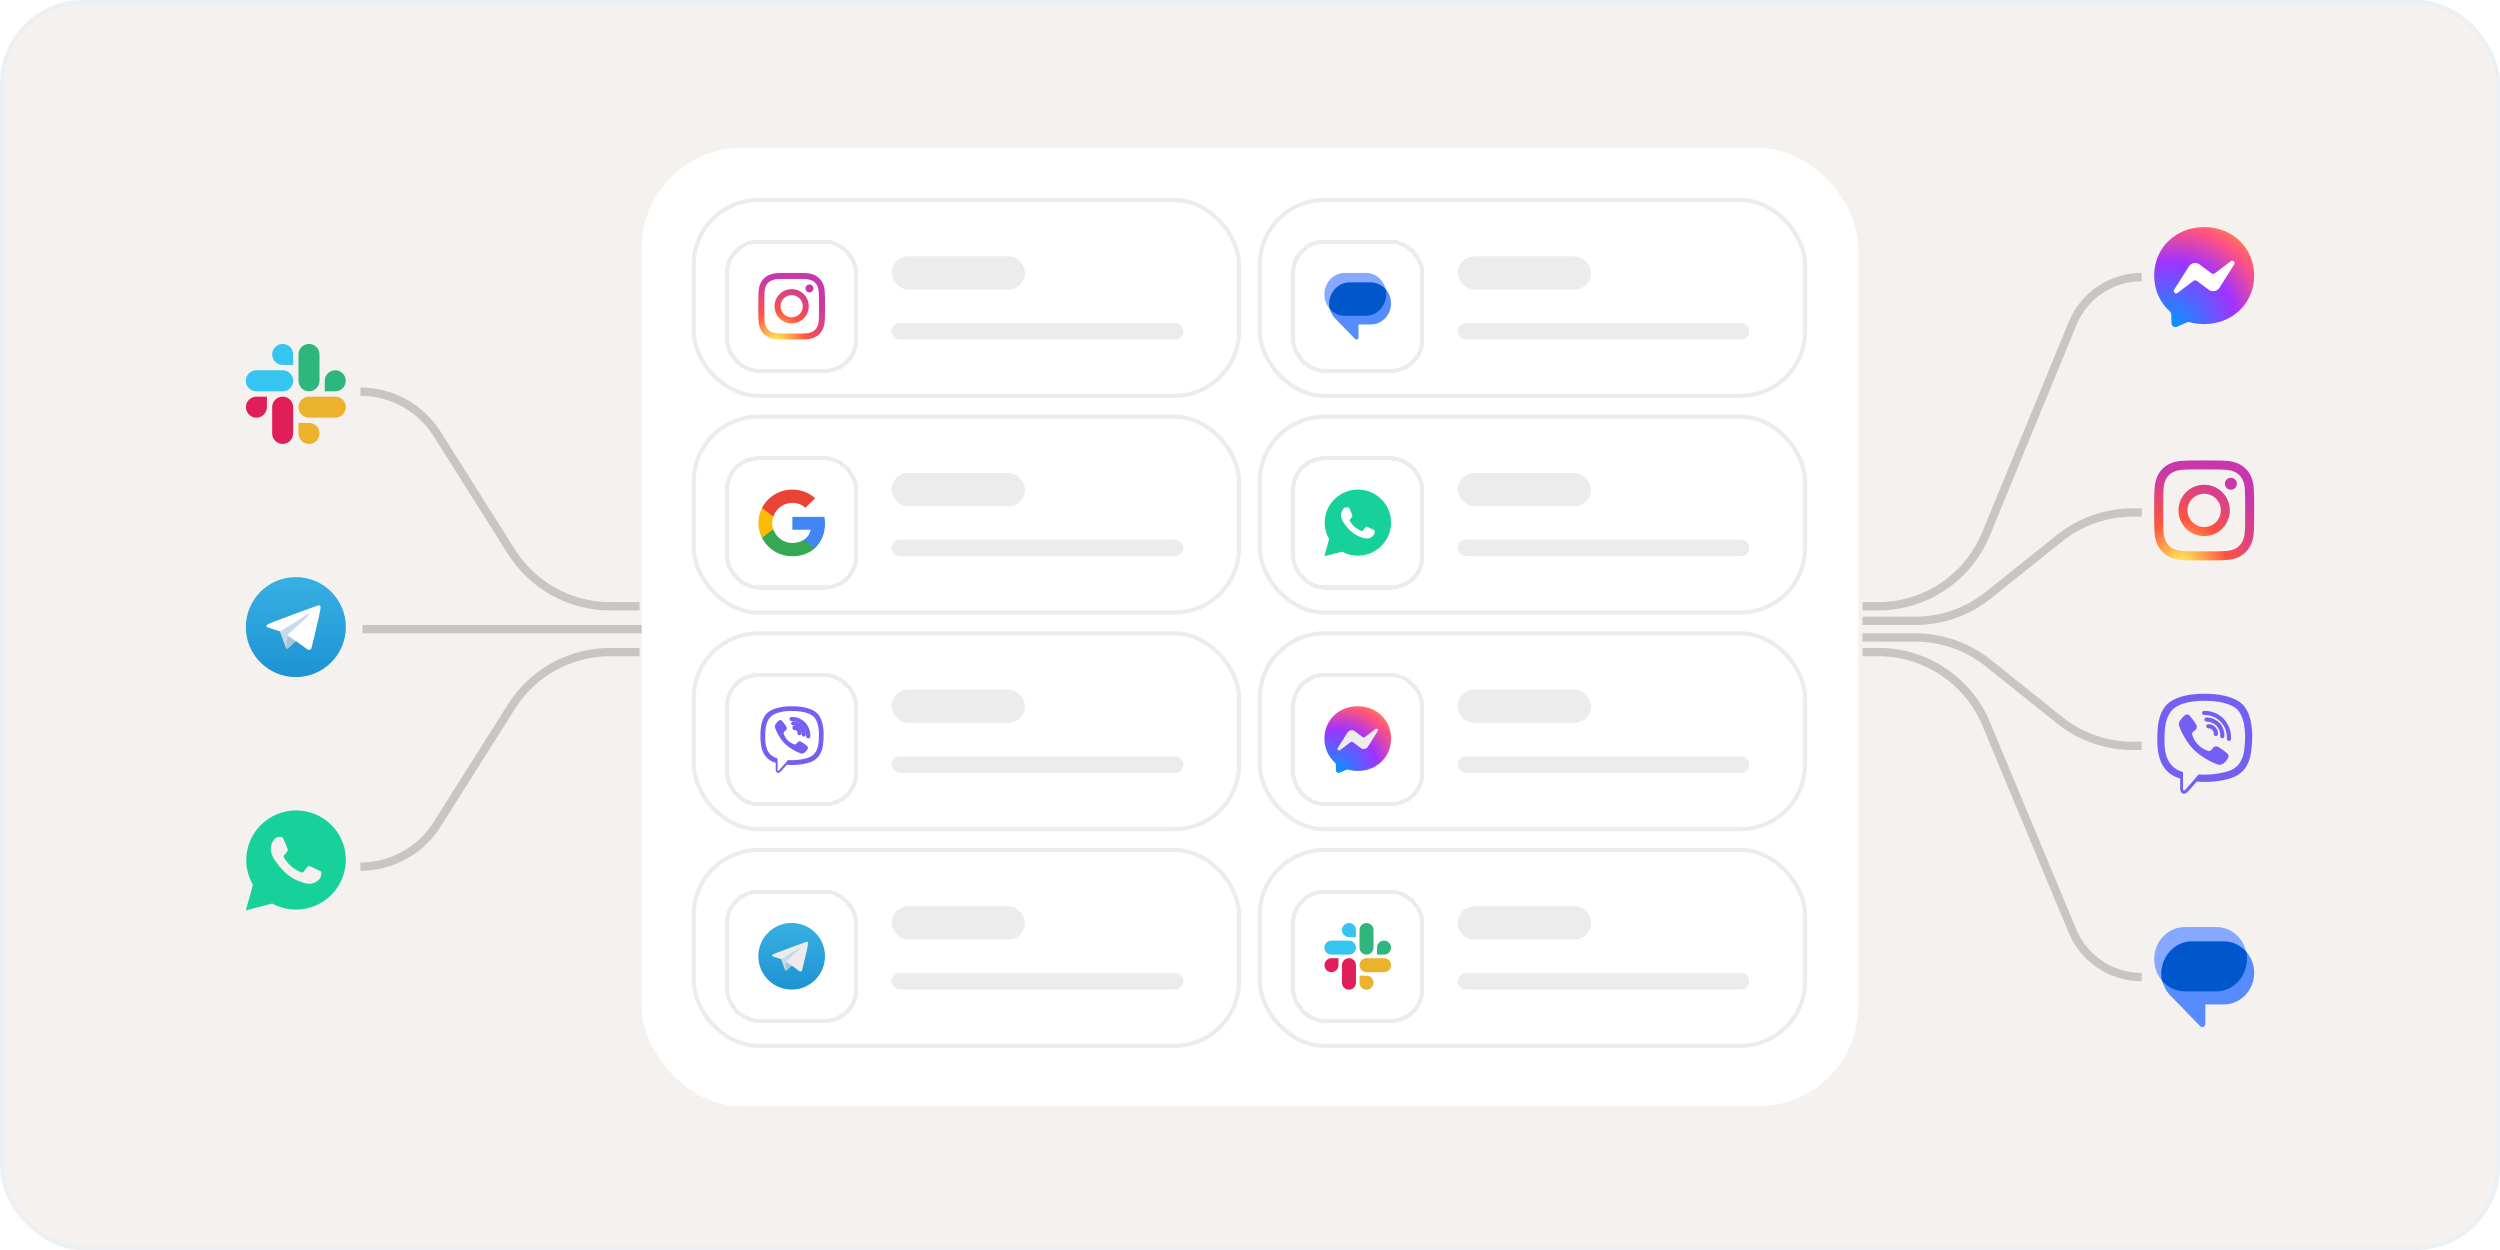
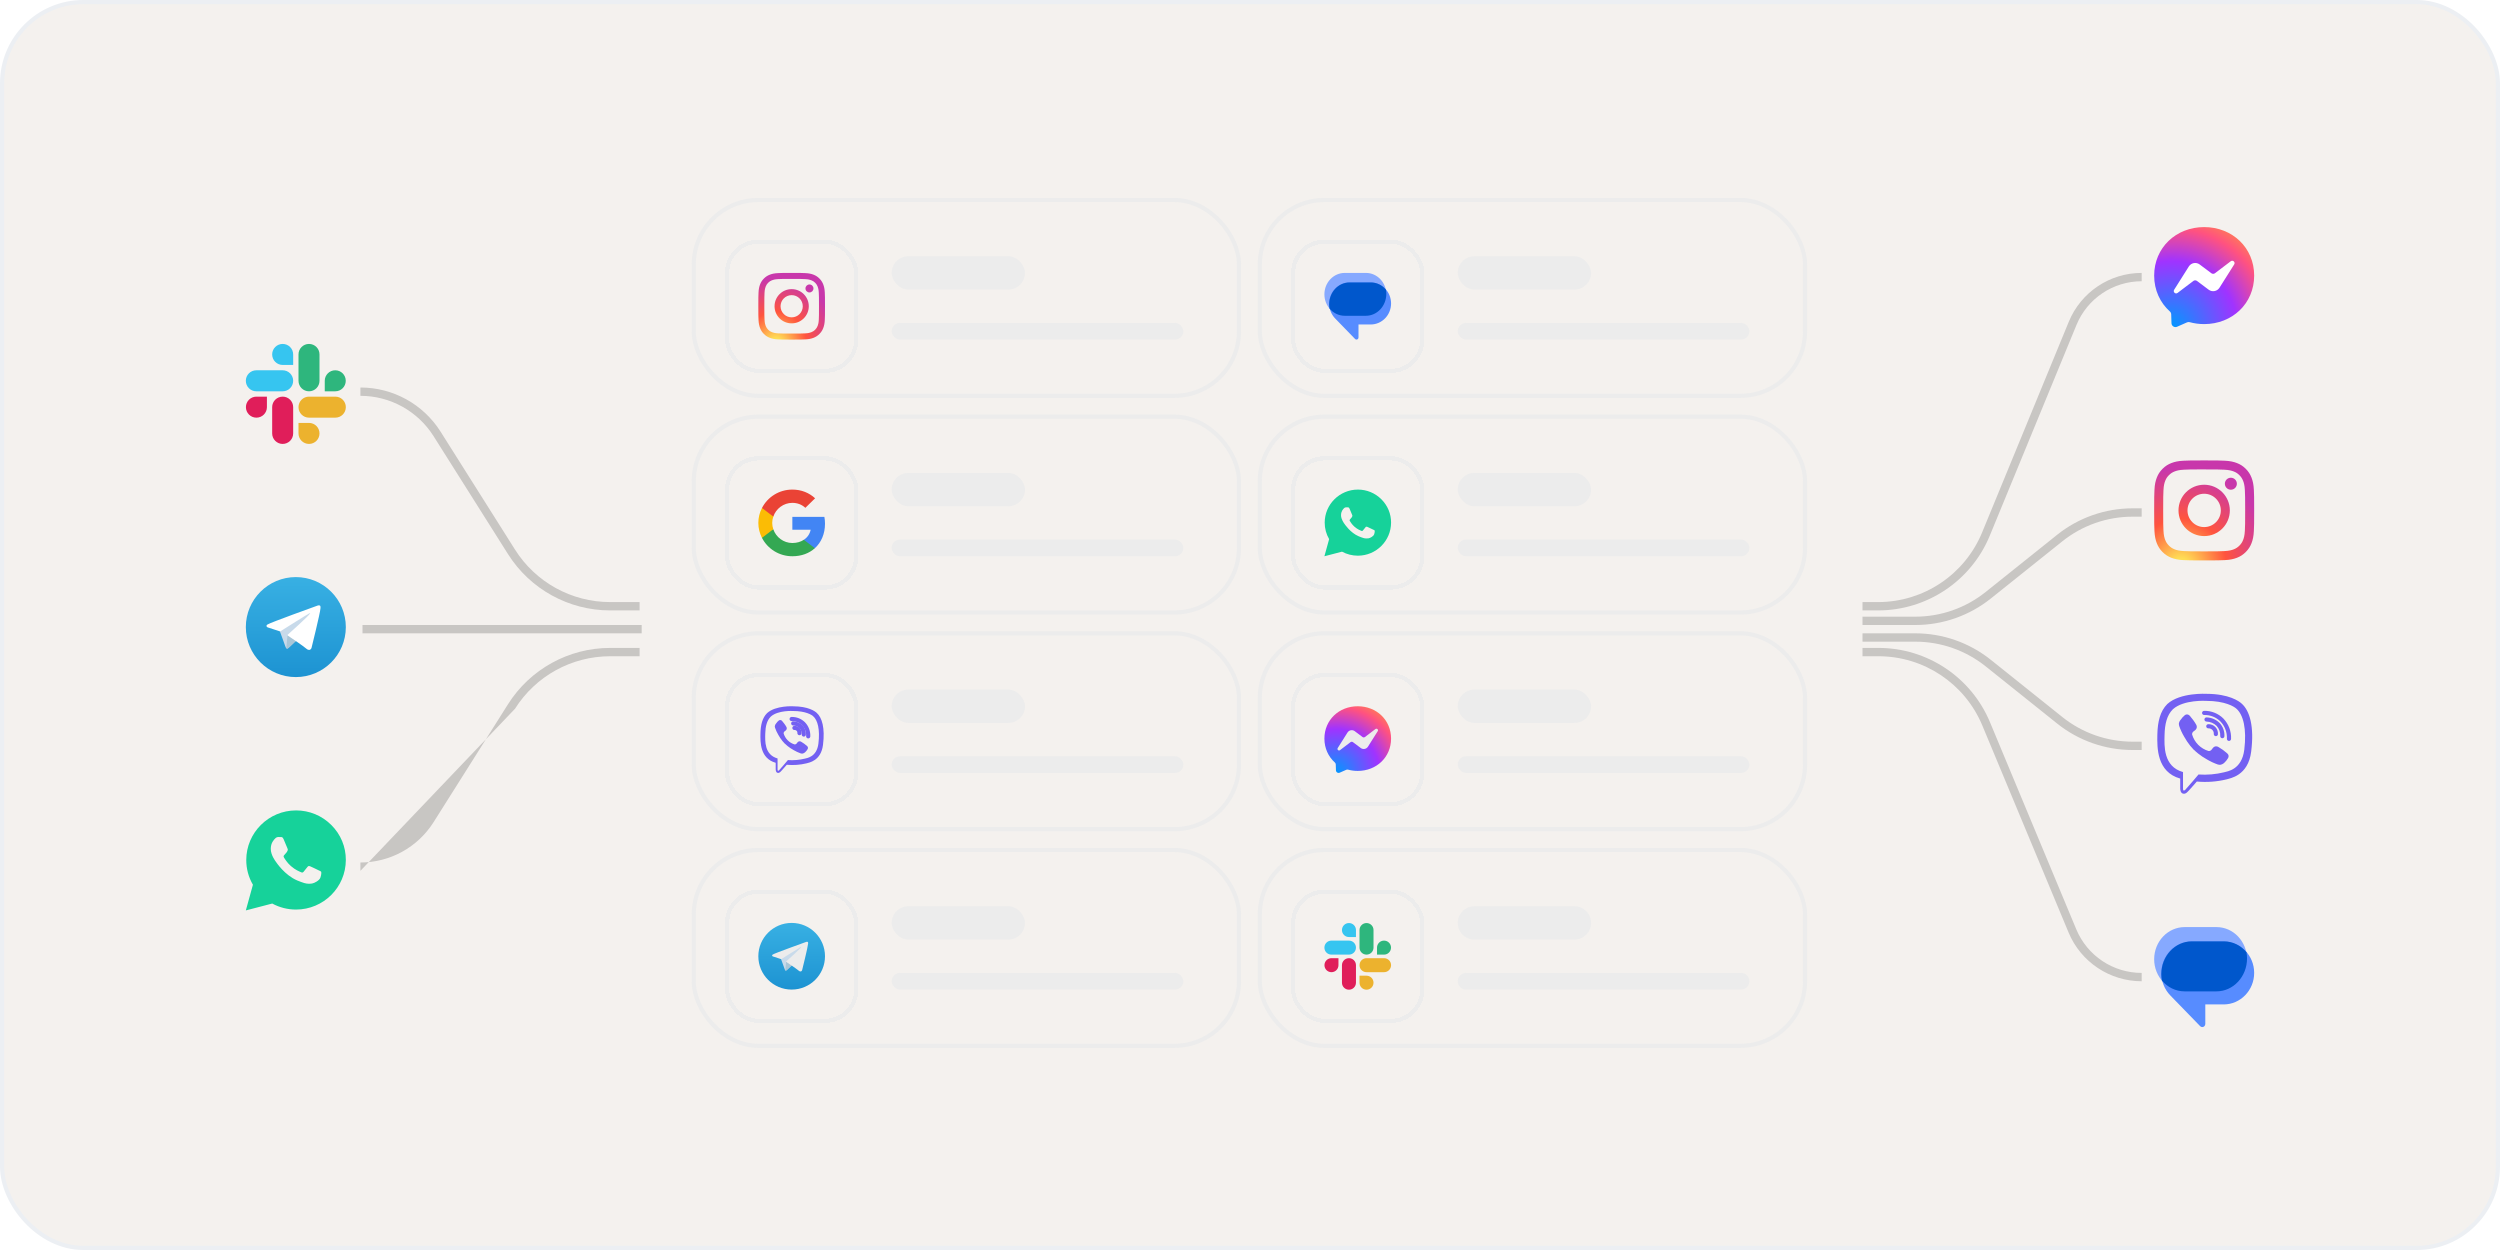
<svg xmlns="http://www.w3.org/2000/svg" width="600" height="300" viewBox="0 0 600 300" fill="none">
  <rect x="0.5" y="0.5" width="599" height="299" rx="19.5" fill="#F4F1EE" />
  <rect x="0.5" y="0.5" width="599" height="299" rx="19.5" stroke="#ECEFF3" />
-   <rect x="154" y="35.5" width="292" height="230" rx="24" fill="white" />
  <g clip-path="url(#clip0_213_2095)">
    <rect x="166.5" y="48" width="130.857" height="47" rx="15.5" stroke="#ECECEC" />
    <g filter="url(#filter0_d_213_2095)">
      <rect x="174.5" y="56" width="31" height="31" rx="7.5" stroke="#ECECEC" shape-rendering="crispEdges" />
      <g clip-path="url(#clip1_213_2095)">
        <path d="M190 63.5C187.827 63.5 187.555 63.509 186.701 63.548C185.85 63.587 185.268 63.722 184.76 63.92C184.233 64.124 183.787 64.397 183.342 64.842C182.897 65.287 182.624 65.733 182.419 66.259C182.221 66.768 182.086 67.35 182.047 68.201C182.009 69.054 181.999 69.327 181.999 71.5C181.999 73.672 182.009 73.944 182.048 74.798C182.087 75.649 182.222 76.231 182.419 76.739C182.624 77.265 182.897 77.712 183.342 78.156C183.786 78.601 184.233 78.875 184.759 79.08C185.268 79.278 185.849 79.412 186.701 79.451C187.554 79.49 187.826 79.5 189.999 79.5C192.172 79.5 192.444 79.49 193.297 79.451C194.149 79.412 194.731 79.278 195.24 79.08C195.766 78.875 196.211 78.601 196.656 78.156C197.101 77.712 197.374 77.265 197.579 76.739C197.776 76.231 197.911 75.649 197.951 74.798C197.989 73.944 197.999 73.672 197.999 71.5C197.999 69.327 197.989 69.054 197.951 68.201C197.911 67.349 197.776 66.768 197.579 66.259C197.374 65.733 197.101 65.287 196.656 64.842C196.211 64.397 195.766 64.124 195.239 63.92C194.729 63.722 194.148 63.587 193.296 63.548C192.443 63.509 192.171 63.5 189.998 63.5H190ZM189.282 64.941C189.495 64.941 189.733 64.941 190 64.941C192.136 64.941 192.389 64.949 193.233 64.987C194.013 65.023 194.436 65.153 194.718 65.263C195.091 65.408 195.358 65.581 195.637 65.861C195.917 66.141 196.091 66.408 196.236 66.781C196.346 67.063 196.476 67.486 196.512 68.266C196.55 69.11 196.558 69.363 196.558 71.498C196.558 73.633 196.55 73.886 196.512 74.73C196.476 75.51 196.346 75.933 196.236 76.215C196.091 76.588 195.917 76.854 195.637 77.134C195.357 77.414 195.092 77.587 194.718 77.732C194.436 77.842 194.013 77.972 193.233 78.008C192.389 78.046 192.136 78.054 190 78.054C187.864 78.054 187.611 78.046 186.767 78.008C185.987 77.972 185.564 77.841 185.282 77.732C184.908 77.587 184.642 77.413 184.362 77.133C184.082 76.853 183.908 76.587 183.763 76.214C183.654 75.932 183.523 75.509 183.488 74.729C183.449 73.886 183.442 73.632 183.442 71.496C183.442 69.36 183.449 69.108 183.488 68.264C183.523 67.484 183.654 67.061 183.763 66.779C183.908 66.406 184.082 66.139 184.362 65.859C184.642 65.579 184.908 65.406 185.282 65.26C185.564 65.15 185.987 65.02 186.767 64.984C187.505 64.951 187.791 64.941 189.282 64.939V64.941ZM194.27 66.27C193.74 66.27 193.31 66.699 193.31 67.229C193.31 67.759 193.74 68.189 194.27 68.189C194.8 68.189 195.23 67.759 195.23 67.229C195.23 66.699 194.8 66.27 194.27 66.27ZM190 67.391C187.731 67.391 185.892 69.231 185.892 71.5C185.892 73.769 187.731 75.607 190 75.607C192.269 75.607 194.108 73.769 194.108 71.5C194.108 69.231 192.269 67.391 190 67.391ZM190 68.833C191.473 68.833 192.667 70.027 192.667 71.5C192.667 72.972 191.473 74.166 190 74.166C188.527 74.166 187.333 72.972 187.333 71.5C187.333 70.027 188.527 68.833 190 68.833Z" fill="url(#paint0_radial_213_2095)" />
      </g>
    </g>
    <rect x="214" y="61.5" width="32" height="8" rx="4" fill="#ECECEC" />
    <rect x="214" y="77.5" width="70" height="4" rx="2" fill="#ECECEC" />
    <rect x="302.357" y="48" width="130.857" height="47" rx="15.5" stroke="#ECECEC" />
    <g filter="url(#filter1_d_213_2095)">
      <rect x="310.357" y="56" width="31" height="31" rx="7.5" stroke="#ECECEC" shape-rendering="crispEdges" />
      <g clip-path="url(#clip2_213_2095)">
        <g clip-path="url(#clip3_213_2095)">
          <path d="M322.744 73.786C320.042 73.786 317.857 71.481 317.857 68.643C317.857 65.805 320.042 63.5 322.744 63.5H327.828C330.529 63.5 332.714 65.805 332.714 68.643C332.714 71.481 330.529 73.786 327.828 73.786L322.744 73.786Z" fill="#86A9FF" />
          <path d="M326.039 75.864V79C326.039 79.273 325.819 79.5 325.556 79.5C325.427 79.499 325.304 79.446 325.215 79.352L320.449 74.444C319.516 73.489 319 72.183 319 70.831C319 68.047 321.185 65.786 323.887 65.786H328.971C331.672 65.786 333.857 68.047 333.857 70.831C333.857 73.614 331.672 75.875 328.971 75.875H326.039V75.864Z" fill="#578CFF" />
          <path d="M322.72 73.786H327.816C330.524 73.786 332.714 71.427 332.714 68.524C332.714 68.18 332.681 67.848 332.626 67.516C331.735 66.45 330.436 65.786 328.994 65.786H323.898C321.19 65.786 319 68.144 319 71.048C319 71.392 319.033 71.724 319.088 72.044C319.979 73.11 321.278 73.786 322.72 73.786H322.72Z" fill="#0057CC" />
        </g>
      </g>
    </g>
    <rect x="349.857" y="61.5" width="32" height="8" rx="4" fill="#ECECEC" />
    <rect x="349.857" y="77.5" width="70" height="4" rx="2" fill="#ECECEC" />
    <rect x="166.5" y="100" width="130.857" height="47" rx="15.5" stroke="#ECECEC" />
    <g filter="url(#filter2_d_213_2095)">
      <rect x="174.5" y="108" width="31" height="31" rx="7.5" stroke="#ECECEC" shape-rendering="crispEdges" />
      <g clip-path="url(#clip4_213_2095)">
        <path d="M198 123.682C198 123.115 197.948 122.569 197.852 122.045H190.163V125.144H194.557C194.364 126.14 193.785 126.984 192.917 127.551V129.565H195.566C197.11 128.169 198 126.118 198 123.682Z" fill="#4285F4" />
        <path d="M190.163 131.5C192.367 131.5 194.215 130.787 195.566 129.566L192.917 127.551C192.189 128.031 191.262 128.322 190.163 128.322C188.041 128.322 186.238 126.918 185.592 125.027H182.876V127.093C184.219 129.704 186.972 131.5 190.163 131.5Z" fill="#34A853" />
        <path d="M185.592 125.02C185.429 124.54 185.332 124.031 185.332 123.5C185.332 122.969 185.429 122.46 185.592 121.98V119.915H182.876C182.319 120.991 182 122.205 182 123.5C182 124.795 182.319 126.009 182.876 127.085L184.991 125.471L185.592 125.02Z" fill="#FBBC05" />
        <path d="M190.163 118.685C191.366 118.685 192.434 119.093 193.288 119.878L195.625 117.587C194.208 116.293 192.367 115.5 190.163 115.5C186.972 115.5 184.219 117.296 182.876 119.915L185.592 121.98C186.238 120.089 188.041 118.685 190.163 118.685Z" fill="#EA4335" />
      </g>
    </g>
    <rect x="214" y="113.5" width="32" height="8" rx="4" fill="#ECECEC" />
    <rect x="214" y="129.5" width="70" height="4" rx="2" fill="#ECECEC" />
    <rect x="302.357" y="100" width="130.857" height="47" rx="15.5" stroke="#ECECEC" />
    <g filter="url(#filter3_d_213_2095)">
      <rect x="310.357" y="108" width="31" height="31" rx="7.5" stroke="#ECECEC" shape-rendering="crispEdges" />
      <g clip-path="url(#clip5_213_2095)">
        <path fill-rule="evenodd" clip-rule="evenodd" d="M331.529 117.827C330.023 116.328 328.028 115.5 325.896 115.5C321.505 115.5 317.935 119.054 317.926 123.427C317.926 124.829 318.287 126.193 318.992 127.39L317.857 131.5L322.082 130.4C323.246 131.033 324.556 131.364 325.886 131.364C330.278 131.364 333.847 127.809 333.857 123.427C333.867 121.314 333.036 119.327 331.529 117.827ZM329.525 125.092C329.329 124.995 328.351 124.518 328.165 124.449C327.979 124.381 327.852 124.352 327.715 124.547C327.578 124.742 327.197 125.19 327.089 125.326C326.972 125.462 326.855 125.472 326.659 125.375C326.463 125.277 325.818 125.063 325.055 124.391C324.459 123.865 324.067 123.213 323.95 123.018C323.833 122.823 323.94 122.716 324.038 122.609C324.126 122.521 324.234 122.375 324.341 122.258C324.439 122.142 324.478 122.064 324.537 121.927C324.605 121.791 324.566 121.684 324.517 121.577C324.468 121.479 324.067 120.505 323.901 120.106C323.735 119.717 323.578 119.775 323.451 119.765C323.334 119.756 323.207 119.756 323.07 119.756C322.933 119.756 322.718 119.804 322.542 119.999C322.356 120.194 321.847 120.681 321.847 121.655C321.847 122.628 322.561 123.573 322.659 123.709C322.757 123.846 324.067 125.842 326.063 126.699C326.542 126.904 326.904 127.02 327.197 127.118C327.676 127.264 328.107 127.244 328.449 127.196C328.83 127.137 329.622 126.719 329.789 126.251C329.955 125.784 329.955 125.394 329.906 125.306C329.857 125.238 329.73 125.19 329.525 125.092Z" fill="#16D29A" />
      </g>
    </g>
    <rect x="349.857" y="113.5" width="32" height="8" rx="4" fill="#ECECEC" />
    <rect x="349.857" y="129.5" width="70" height="4" rx="2" fill="#ECECEC" />
    <rect x="166.5" y="152" width="130.857" height="47" rx="15.5" stroke="#ECECEC" />
    <g filter="url(#filter4_d_213_2095)">
      <rect x="174.5" y="160" width="31" height="31" rx="7.5" stroke="#ECECEC" shape-rendering="crispEdges" />
      <g clip-path="url(#clip6_213_2095)">
        <path d="M195.982 169.061C195.585 168.693 193.977 167.526 190.398 167.512C190.398 167.512 186.175 167.255 184.103 169.144C182.955 170.291 182.553 171.967 182.51 174.044C182.466 176.122 182.413 180.015 186.166 181.071V182.684C186.166 182.684 186.166 183.337 186.573 183.468C187.091 183.633 187.396 183.134 187.895 182.601C188.166 182.306 188.544 181.875 188.824 181.546C190.421 181.695 192.031 181.577 193.589 181.197C194.108 181.027 197.042 180.654 197.522 176.756C198.03 172.742 197.299 170.204 195.982 169.061ZM196.418 176.47C196.011 179.72 193.633 179.923 193.197 180.064C191.857 180.394 190.473 180.513 189.096 180.417C189.096 180.417 187.468 182.354 186.96 182.887C186.932 182.92 186.896 182.947 186.855 182.963C186.815 182.98 186.771 182.987 186.728 182.984C186.64 182.96 186.616 182.858 186.616 182.708C186.616 182.558 186.616 180.03 186.616 180.03C183.439 179.144 183.623 175.831 183.662 174.098C183.701 172.364 184.025 170.94 184.994 169.981C186.732 168.408 190.321 168.64 190.321 168.64C193.347 168.64 194.8 169.565 195.134 169.87C196.263 170.829 196.829 173.115 196.418 176.47Z" fill="#7360F2" />
        <path d="M191.871 173.952C191.884 173.788 191.862 173.623 191.807 173.468C191.751 173.313 191.663 173.172 191.548 173.054C191.434 172.935 191.295 172.843 191.142 172.782C190.989 172.722 190.825 172.695 190.66 172.703" stroke="#7360F2" stroke-linecap="round" stroke-linejoin="round" />
        <path d="M192.906 174.286C192.926 173.949 192.878 173.612 192.766 173.293C192.654 172.975 192.479 172.682 192.252 172.432C191.755 171.928 191.081 171.636 190.373 171.618" stroke="#7360F2" stroke-linecap="round" stroke-linejoin="round" />
        <path d="M193.972 174.717C193.997 174.161 193.908 173.605 193.711 173.083C193.514 172.562 193.212 172.087 192.824 171.686C192.451 171.32 192.009 171.033 191.523 170.841C191.038 170.649 190.518 170.556 189.996 170.567" stroke="#7360F2" stroke-linecap="round" stroke-linejoin="round" />
        <path d="M190.704 176.664C190.784 176.67 190.865 176.659 190.94 176.63C191.015 176.602 191.084 176.557 191.14 176.5L191.44 176.122C191.543 176.009 191.682 175.936 191.834 175.915C191.985 175.895 192.139 175.929 192.268 176.011C192.525 176.159 192.774 176.32 193.014 176.495C193.241 176.664 193.701 177.047 193.701 177.052C193.81 177.139 193.882 177.264 193.904 177.402C193.927 177.539 193.898 177.68 193.823 177.798C193.658 178.084 193.449 178.342 193.203 178.563C193.025 178.724 192.805 178.83 192.568 178.868C192.538 178.873 192.507 178.873 192.476 178.868C192.386 178.869 192.296 178.856 192.21 178.829C191.606 178.62 191.026 178.351 190.476 178.025C189.965 177.745 189.479 177.421 189.024 177.057C188.795 176.876 188.576 176.682 188.37 176.475H188.346C188.141 176.266 187.947 176.046 187.764 175.817C187.402 175.36 187.078 174.874 186.796 174.364C186.47 173.816 186.202 173.235 185.997 172.63C185.968 172.543 185.954 172.451 185.953 172.359C185.95 172.329 185.95 172.298 185.953 172.267C185.991 172.032 186.097 171.813 186.258 171.638C186.445 171.356 186.675 171.105 186.941 170.897C187.059 170.821 187.201 170.792 187.34 170.814C187.478 170.837 187.603 170.909 187.692 171.018C187.692 171.018 188.079 171.502 188.244 171.706C188.409 171.909 188.612 172.262 188.728 172.451C188.808 172.582 188.84 172.737 188.819 172.889C188.798 173.04 188.725 173.18 188.612 173.284L188.234 173.58C188.177 173.637 188.132 173.706 188.104 173.782C188.075 173.858 188.064 173.939 188.07 174.02C188.254 174.645 188.592 175.215 189.052 175.676C189.512 176.138 190.08 176.478 190.704 176.664Z" fill="#7360F2" />
      </g>
    </g>
    <rect x="214" y="165.5" width="32" height="8" rx="4" fill="#ECECEC" />
    <rect x="214" y="181.5" width="70" height="4" rx="2" fill="#ECECEC" />
    <rect x="302.357" y="152" width="130.857" height="47" rx="15.5" stroke="#ECECEC" />
    <g filter="url(#filter5_d_213_2095)">
      <rect x="310.357" y="160" width="31" height="31" rx="7.5" stroke="#ECECEC" shape-rendering="crispEdges" />
      <g clip-path="url(#clip7_213_2095)">
        <g clip-path="url(#clip8_213_2095)">
          <path d="M325.857 167.5C321.351 167.5 317.857 170.802 317.857 175.26C317.857 177.592 318.813 179.608 320.369 181C320.499 181.116 320.579 181.28 320.583 181.456L320.627 182.88C320.63 182.985 320.659 183.087 320.711 183.178C320.763 183.269 320.837 183.346 320.926 183.402C321.014 183.458 321.115 183.491 321.22 183.499C321.324 183.506 321.429 183.488 321.525 183.446L323.113 182.746C323.247 182.686 323.399 182.676 323.541 182.714C324.271 182.914 325.047 183.022 325.857 183.022C330.363 183.022 333.857 179.72 333.857 175.262C333.857 170.804 330.363 167.5 325.857 167.5Z" fill="url(#paint1_radial_213_2095)" />
          <path d="M321.053 177.53L323.403 173.802C323.492 173.662 323.608 173.541 323.745 173.448C323.883 173.355 324.038 173.291 324.201 173.261C324.364 173.231 324.532 173.235 324.693 173.273C324.855 173.311 325.007 173.382 325.139 173.482L327.009 174.884C327.093 174.946 327.194 174.98 327.299 174.98C327.403 174.979 327.504 174.945 327.587 174.882L330.111 172.966C330.447 172.71 330.887 173.114 330.663 173.472L328.311 177.198C328.223 177.338 328.106 177.459 327.969 177.552C327.832 177.645 327.676 177.708 327.513 177.738C327.35 177.769 327.183 177.764 327.021 177.727C326.86 177.689 326.708 177.618 326.575 177.518L324.705 176.116C324.622 176.053 324.52 176.02 324.416 176.02C324.312 176.021 324.21 176.055 324.127 176.118L321.603 178.034C321.267 178.29 320.827 177.888 321.053 177.53Z" fill="#ECECEC" />
        </g>
      </g>
    </g>
    <rect x="349.857" y="165.5" width="32" height="8" rx="4" fill="#ECECEC" />
    <rect x="349.857" y="181.5" width="70" height="4" rx="2" fill="#ECECEC" />
    <rect x="166.5" y="204" width="130.857" height="47" rx="15.5" stroke="#ECECEC" />
    <g filter="url(#filter6_d_213_2095)">
      <rect x="174.5" y="212" width="31" height="31" rx="7.5" stroke="#ECECEC" shape-rendering="crispEdges" />
      <g clip-path="url(#clip9_213_2095)">
        <g clip-path="url(#clip10_213_2095)">
          <path d="M190 235.5C194.418 235.5 198 231.918 198 227.5C198 223.082 194.418 219.5 190 219.5C185.582 219.5 182 223.082 182 227.5C182 231.918 185.582 235.5 190 235.5Z" fill="url(#paint2_linear_213_2095)" />
          <path d="M187.415 228.085L188.364 230.712C188.364 230.712 188.483 230.958 188.61 230.958C188.737 230.958 190.627 228.991 190.627 228.991L192.729 224.932L187.449 227.407L187.415 228.085Z" fill="#C8DAEA" />
          <path d="M188.674 228.759L188.491 230.695C188.491 230.695 188.415 231.288 189.008 230.695C189.602 230.102 190.169 229.644 190.169 229.644" fill="#A9C6D8" />
          <path d="M187.432 228.178L185.48 227.542C185.48 227.542 185.247 227.448 185.322 227.233C185.337 227.189 185.368 227.151 185.462 227.086C185.894 226.785 193.469 224.062 193.469 224.062C193.469 224.062 193.683 223.99 193.809 224.038C193.84 224.048 193.868 224.066 193.89 224.09C193.912 224.114 193.928 224.143 193.935 224.175C193.948 224.232 193.954 224.29 193.951 224.348C193.951 224.398 193.945 224.444 193.94 224.517C193.894 225.261 192.514 230.817 192.514 230.817C192.514 230.817 192.431 231.142 192.135 231.153C192.062 231.155 191.99 231.143 191.922 231.116C191.854 231.09 191.792 231.051 191.74 231C191.159 230.5 189.152 229.151 188.709 228.855C188.699 228.848 188.69 228.839 188.684 228.829C188.678 228.818 188.674 228.807 188.672 228.795C188.666 228.764 188.7 228.725 188.7 228.725C188.7 228.725 192.195 225.618 192.288 225.292C192.295 225.267 192.268 225.254 192.231 225.265C191.999 225.351 187.975 227.892 187.531 228.172C187.499 228.182 187.465 228.184 187.432 228.178Z" fill="#ECECEC" />
        </g>
      </g>
    </g>
    <rect x="214" y="217.5" width="32" height="8" rx="4" fill="#ECECEC" />
    <rect x="214" y="233.5" width="70" height="4" rx="2" fill="#ECECEC" />
    <rect x="302.357" y="204" width="130.857" height="47" rx="15.5" stroke="#ECECEC" />
    <g filter="url(#filter7_d_213_2095)">
      <rect x="310.357" y="212" width="31" height="31" rx="7.5" stroke="#ECECEC" shape-rendering="crispEdges" />
      <g clip-path="url(#clip11_213_2095)">
        <path d="M321.23 229.644C321.23 230.574 320.479 231.325 319.55 231.325C318.621 231.325 317.87 230.574 317.87 229.644C317.87 228.714 318.621 227.962 319.55 227.962H321.23V229.644ZM322.07 229.644C322.07 228.714 322.821 227.962 323.751 227.962C324.68 227.962 325.431 228.714 325.431 229.644V233.848C325.431 234.777 324.68 235.529 323.751 235.529C322.821 235.529 322.07 234.777 322.07 233.848V229.644Z" fill="#E01E5A" />
        <path d="M323.751 222.892C322.821 222.892 322.07 222.141 322.07 221.211C322.07 220.281 322.821 219.529 323.751 219.529C324.68 219.529 325.431 220.281 325.431 221.211V222.892H323.751ZM323.751 223.746C324.68 223.746 325.431 224.497 325.431 225.427C325.431 226.357 324.68 227.109 323.751 227.109H319.537C318.608 227.109 317.857 226.357 317.857 225.427C317.857 224.497 318.608 223.746 319.537 223.746H323.751Z" fill="#36C5F0" />
        <path d="M330.484 225.427C330.484 224.497 331.235 223.746 332.164 223.746C333.094 223.746 333.845 224.497 333.845 225.427C333.845 226.357 333.094 227.109 332.164 227.109H330.484V225.427ZM329.644 225.427C329.644 226.357 328.893 227.109 327.964 227.109C327.035 227.109 326.284 226.357 326.284 225.427V221.211C326.284 220.281 327.035 219.529 327.964 219.529C328.893 219.529 329.644 220.281 329.644 221.211V225.427Z" fill="#2EB67D" />
        <path d="M327.964 232.166C328.893 232.166 329.644 232.918 329.644 233.848C329.644 234.777 328.893 235.529 327.964 235.529C327.035 235.529 326.284 234.777 326.284 233.848V232.166H327.964ZM327.964 231.325C327.035 231.325 326.284 230.574 326.284 229.644C326.284 228.714 327.035 227.962 327.964 227.962H332.177C333.106 227.962 333.857 228.714 333.857 229.644C333.857 230.574 333.106 231.325 332.177 231.325H327.964Z" fill="#ECB22E" />
      </g>
    </g>
    <path d="M349.857 221.5C349.857 219.291 351.648 217.5 353.857 217.5H377.857C380.066 217.5 381.857 219.291 381.857 221.5C381.857 223.709 380.066 225.5 377.857 225.5H353.857C351.648 225.5 349.857 223.709 349.857 221.5Z" fill="#ECECEC" />
    <path d="M349.857 235.5C349.857 234.395 350.753 233.5 351.857 233.5H417.857C418.962 233.5 419.857 234.395 419.857 235.5C419.857 236.605 418.962 237.5 417.857 237.5H351.857C350.753 237.5 349.857 236.605 349.857 235.5Z" fill="#ECECEC" />
  </g>
  <g clip-path="url(#clip12_213_2095)">
    <path d="M64.06 97.715C64.06 99.11 62.933 100.238 61.539 100.238C60.145 100.238 59.019 99.11 59.019 97.715C59.019 96.32 60.145 95.193 61.539 95.193H64.06V97.715ZM65.32 97.715C65.32 96.32 66.446 95.193 67.84 95.193C69.234 95.193 70.36 96.32 70.36 97.715V104.021C70.36 105.416 69.234 106.543 67.84 106.543C66.446 106.543 65.32 105.416 65.32 104.021V97.715Z" fill="#E01E5A" />
    <path d="M67.84 87.588C66.446 87.588 65.32 86.461 65.32 85.066C65.32 83.671 66.446 82.543 67.84 82.543C69.234 82.543 70.36 83.671 70.36 85.066V87.588H67.84ZM67.84 88.868C69.234 88.868 70.36 89.996 70.36 91.391C70.36 92.785 69.234 93.913 67.84 93.913H61.52C60.127 93.913 59 92.785 59 91.391C59 89.996 60.127 88.868 61.52 88.868H67.84Z" fill="#36C5F0" />
    <path d="M77.94 91.391C77.94 89.996 79.067 88.868 80.461 88.868C81.854 88.868 82.981 89.996 82.981 91.391C82.981 92.785 81.854 93.913 80.461 93.913H77.94V91.391ZM76.68 91.391C76.68 92.785 75.554 93.913 74.16 93.913C72.766 93.913 71.64 92.785 71.64 91.391V85.066C71.64 83.671 72.766 82.543 74.16 82.543C75.554 82.543 76.68 83.671 76.68 85.066V91.391Z" fill="#2EB67D" />
    <path d="M74.16 101.499C75.554 101.499 76.68 102.626 76.68 104.021C76.68 105.416 75.554 106.543 74.16 106.543C72.766 106.543 71.64 105.416 71.64 104.021V101.499H74.16ZM74.16 100.238C72.766 100.238 71.64 99.11 71.64 97.715C71.64 96.32 72.766 95.193 74.16 95.193H80.48C81.874 95.193 83 96.32 83 97.715C83 99.11 81.874 100.238 80.48 100.238H74.16Z" fill="#ECB22E" />
  </g>
  <g clip-path="url(#clip13_213_2095)">
    <g clip-path="url(#clip14_213_2095)">
      <path d="M71 162.5C77.627 162.5 83 157.127 83 150.5C83 143.873 77.627 138.5 71 138.5C64.373 138.5 59 143.873 59 150.5C59 157.127 64.373 162.5 71 162.5Z" fill="url(#paint3_linear_213_2095)" />
      <path d="M67.123 151.377L68.546 155.318C68.546 155.318 68.725 155.686 68.915 155.686C69.106 155.686 71.941 152.737 71.941 152.737L75.093 146.648L67.174 150.36L67.123 151.377Z" fill="#C8DAEA" />
      <path d="M69.01 152.388L68.737 155.292C68.737 155.292 68.623 156.182 69.513 155.292C70.402 154.402 71.254 153.716 71.254 153.716" fill="#A9C6D8" />
      <path d="M67.149 151.518L64.22 150.564C64.22 150.564 63.87 150.422 63.983 150.1C64.006 150.033 64.053 149.977 64.193 149.88C64.842 149.427 76.203 145.344 76.203 145.344C76.203 145.344 76.524 145.235 76.713 145.307C76.76 145.322 76.802 145.349 76.835 145.385C76.869 145.421 76.891 145.465 76.902 145.513C76.922 145.597 76.931 145.684 76.927 145.771C76.926 145.847 76.917 145.916 76.91 146.026C76.841 147.142 74.77 155.475 74.77 155.475C74.77 155.475 74.647 155.962 74.203 155.979C74.094 155.983 73.985 155.964 73.883 155.925C73.781 155.885 73.688 155.826 73.61 155.75C72.739 155.001 69.728 152.977 69.063 152.532C69.048 152.522 69.035 152.509 69.026 152.493C69.016 152.478 69.01 152.46 69.008 152.442C68.999 152.395 69.05 152.337 69.05 152.337C69.05 152.337 74.293 147.677 74.432 147.188C74.443 147.15 74.402 147.131 74.347 147.148C73.999 147.276 67.963 151.088 67.297 151.509C67.249 151.523 67.198 151.526 67.149 151.518Z" fill="white" />
    </g>
  </g>
  <g clip-path="url(#clip15_213_2095)">
    <g clip-path="url(#clip16_213_2095)">
      <path d="M529 54.5C522.241 54.5 517 59.453 517 66.14C517 69.638 518.434 72.662 520.768 74.75C520.963 74.924 521.083 75.17 521.089 75.434L521.155 77.57C521.16 77.727 521.203 77.881 521.281 78.017C521.359 78.154 521.47 78.269 521.603 78.353C521.736 78.437 521.887 78.487 522.044 78.498C522.201 78.51 522.358 78.483 522.502 78.419L524.884 77.369C525.085 77.279 525.313 77.264 525.526 77.321C526.621 77.621 527.785 77.783 529 77.783C535.759 77.783 541 72.83 541 66.143C541 59.456 535.759 54.5 529 54.5Z" fill="url(#paint4_radial_213_2095)" />
      <path d="M521.794 69.545L525.319 63.953C525.451 63.743 525.626 63.562 525.832 63.422C526.038 63.283 526.271 63.187 526.516 63.142C526.76 63.097 527.012 63.103 527.254 63.16C527.496 63.217 527.724 63.324 527.923 63.473L530.728 65.576C530.853 65.67 531.005 65.72 531.162 65.72C531.318 65.719 531.47 65.668 531.595 65.573L535.381 62.699C535.885 62.315 536.545 62.921 536.209 63.458L532.681 69.047C532.548 69.258 532.373 69.438 532.167 69.578C531.961 69.718 531.729 69.813 531.484 69.858C531.239 69.903 530.988 69.897 530.746 69.84C530.504 69.783 530.276 69.677 530.077 69.527L527.272 67.424C527.147 67.33 526.994 67.28 526.838 67.281C526.681 67.281 526.529 67.332 526.405 67.427L522.619 70.301C522.115 70.685 521.455 70.082 521.794 69.545Z" fill="white" />
    </g>
  </g>
  <g clip-path="url(#clip17_213_2095)">
    <g clip-path="url(#clip18_213_2095)">
      <path d="M524.33 237.929C520.278 237.929 517 234.471 517 230.214C517 225.958 520.278 222.5 524.33 222.5H531.956C536.008 222.5 539.286 225.958 539.286 230.214C539.286 234.471 536.008 237.929 531.956 237.929L524.33 237.929Z" fill="#86A9FF" />
      <path d="M529.273 241.046V245.75C529.273 246.159 528.943 246.5 528.548 246.5C528.355 246.499 528.17 246.419 528.037 246.278L520.888 238.915C519.488 237.484 518.714 235.524 518.714 233.496C518.714 229.32 521.992 225.928 526.044 225.928H533.67C537.722 225.928 541 229.32 541 233.496C541 237.671 537.722 241.063 533.67 241.063H529.273V241.046Z" fill="#578CFF" />
      <path d="M524.294 237.929H531.939C536 237.929 539.286 234.391 539.286 230.035C539.286 229.52 539.236 229.022 539.154 228.524C537.817 226.924 535.868 225.929 533.705 225.929H526.061C522 225.929 518.714 229.467 518.714 233.822C518.714 234.338 518.764 234.835 518.846 235.315C520.183 236.915 522.132 237.929 524.295 237.929H524.294Z" fill="#0057CC" />
    </g>
  </g>
  <g clip-path="url(#clip19_213_2095)">
    <path d="M537.973 168.842C537.377 168.29 534.965 166.539 529.597 166.518C529.597 166.518 523.263 166.133 520.154 168.966C518.433 170.687 517.83 173.2 517.764 176.317C517.699 179.433 517.619 185.273 523.249 186.856V189.275C523.249 189.275 523.249 190.256 523.859 190.452C524.636 190.699 525.094 189.951 525.842 189.152C526.249 188.709 526.815 188.062 527.237 187.568C529.632 187.792 532.047 187.615 534.384 187.045C535.161 186.791 539.563 186.232 540.282 180.384C541.045 174.363 539.948 170.556 537.973 168.842ZM538.626 179.956C538.016 184.83 534.45 185.135 533.796 185.346C531.785 185.841 529.709 186.02 527.643 185.876C527.643 185.876 525.203 188.781 524.44 189.58C524.398 189.631 524.344 189.67 524.283 189.695C524.223 189.72 524.157 189.731 524.091 189.726C523.961 189.689 523.924 189.537 523.924 189.312C523.924 189.086 523.924 185.295 523.924 185.295C519.159 183.965 519.435 178.997 519.493 176.396C519.551 173.796 520.038 171.66 521.491 170.222C524.099 167.861 529.481 168.21 529.481 168.21C534.021 168.21 536.2 169.597 536.701 170.055C538.394 171.493 539.244 174.922 538.626 179.956Z" fill="#7360F2" />
    <path fill-rule="evenodd" clip-rule="evenodd" d="M529.966 173.805C530.283 173.79 530.601 173.842 530.897 173.959C531.193 174.075 531.46 174.254 531.682 174.483C531.903 174.711 532.073 174.984 532.181 175.284C532.288 175.583 532.33 175.902 532.305 176.219C532.282 176.494 532.041 176.699 531.766 176.677C531.491 176.655 531.286 176.414 531.308 176.138C531.322 175.963 531.299 175.787 531.239 175.621C531.18 175.456 531.086 175.305 530.964 175.178C530.841 175.052 530.693 174.953 530.53 174.889C530.366 174.824 530.191 174.795 530.015 174.804C529.739 174.818 529.504 174.605 529.491 174.329C529.477 174.053 529.69 173.819 529.966 173.805Z" fill="#7360F2" />
    <path fill-rule="evenodd" clip-rule="evenodd" d="M529.06 172.665C529.067 172.389 529.296 172.17 529.572 172.177C530.764 172.207 531.897 172.698 532.734 173.546C532.739 173.551 532.744 173.556 532.748 173.562C533.133 173.986 533.43 174.483 533.62 175.024C533.811 175.564 533.892 176.137 533.858 176.709C533.841 176.985 533.605 177.195 533.329 177.179C533.053 177.162 532.843 176.926 532.859 176.65C532.885 176.211 532.823 175.771 532.677 175.356C532.532 174.944 532.307 174.565 532.015 174.241C531.36 173.582 530.476 173.2 529.547 173.177C529.271 173.17 529.053 172.941 529.06 172.665Z" fill="#7360F2" />
    <path fill-rule="evenodd" clip-rule="evenodd" d="M528.983 170.601C529.833 170.582 530.678 170.733 531.469 171.046C532.259 171.359 532.979 171.827 533.586 172.422L533.596 172.431L533.595 172.431C534.224 173.081 534.714 173.852 535.034 174.698C535.354 175.543 535.498 176.446 535.457 177.349C535.445 177.625 535.211 177.838 534.935 177.826C534.659 177.813 534.446 177.579 534.458 177.304C534.493 176.536 534.371 175.77 534.099 175.052C533.828 174.336 533.413 173.682 532.881 173.131C532.371 172.632 531.765 172.239 531.101 171.976C530.434 171.712 529.722 171.585 529.005 171.601C528.729 171.607 528.5 171.388 528.494 171.112C528.488 170.836 528.707 170.607 528.983 170.601Z" fill="#7360F2" />
    <path d="M530.056 180.247C530.176 180.256 530.297 180.238 530.41 180.195C530.523 180.153 530.625 180.086 530.71 180L531.16 179.433C531.314 179.263 531.523 179.153 531.751 179.123C531.978 179.092 532.209 179.143 532.402 179.266C532.788 179.488 533.161 179.731 533.521 179.992C533.862 180.247 534.552 180.82 534.552 180.828C534.715 180.959 534.823 181.146 534.857 181.352C534.89 181.559 534.846 181.77 534.734 181.946C534.487 182.376 534.173 182.763 533.804 183.094C533.538 183.336 533.207 183.495 532.852 183.552C532.807 183.559 532.76 183.559 532.714 183.552C532.579 183.554 532.444 183.534 532.315 183.493C531.41 183.18 530.538 182.776 529.714 182.288C528.948 181.867 528.219 181.381 527.535 180.835C527.192 180.563 526.865 180.272 526.555 179.963H526.518C526.211 179.649 525.92 179.319 525.647 178.975C525.103 178.29 524.617 177.561 524.194 176.796C523.705 175.973 523.303 175.102 522.995 174.196C522.952 174.064 522.93 173.927 522.93 173.789C522.926 173.743 522.926 173.697 522.93 173.651C522.986 173.298 523.145 172.969 523.388 172.707C523.667 172.284 524.013 171.908 524.412 171.595C524.589 171.482 524.802 171.438 525.009 171.472C525.217 171.505 525.405 171.614 525.538 171.777C525.538 171.777 526.119 172.503 526.366 172.808C526.613 173.113 526.918 173.644 527.092 173.927C527.212 174.123 527.26 174.355 527.228 174.583C527.197 174.811 527.087 175.02 526.918 175.176L526.351 175.619C526.265 175.705 526.198 175.809 526.155 175.923C526.113 176.037 526.095 176.159 526.104 176.28C526.381 177.218 526.887 178.072 527.577 178.764C528.267 179.457 529.119 179.966 530.056 180.247Z" fill="#7360F2" />
  </g>
  <g clip-path="url(#clip20_213_2095)">
    <path fill-rule="evenodd" clip-rule="evenodd" d="M79.508 197.991C77.249 195.742 74.257 194.5 71.059 194.5C64.472 194.5 59.117 199.832 59.103 206.39C59.103 208.494 59.645 210.539 60.702 212.336L59 218.5L65.337 216.849C67.083 217.799 69.049 218.295 71.044 218.295C77.631 218.295 82.985 212.964 83 206.39C83.014 203.221 81.768 200.241 79.508 197.991ZM76.501 208.888C76.208 208.742 74.741 208.026 74.462 207.924C74.183 207.822 73.993 207.778 73.787 208.07C73.582 208.362 73.01 209.034 72.848 209.239C72.672 209.443 72.496 209.458 72.203 209.312C71.909 209.166 70.941 208.844 69.797 207.837C68.902 207.048 68.315 206.069 68.139 205.777C67.963 205.485 68.125 205.324 68.271 205.163C68.403 205.032 68.565 204.813 68.726 204.638C68.873 204.462 68.931 204.345 69.019 204.141C69.122 203.936 69.064 203.776 68.99 203.615C68.917 203.469 68.315 202.008 68.066 201.409C67.817 200.825 67.582 200.913 67.391 200.898C67.215 200.883 67.024 200.883 66.819 200.883C66.614 200.883 66.291 200.956 66.027 201.249C65.748 201.541 64.985 202.271 64.985 203.732C64.985 205.193 66.056 206.61 66.203 206.814C66.35 207.019 68.315 210.013 71.308 211.299C72.027 211.605 72.57 211.781 73.01 211.927C73.728 212.146 74.374 212.117 74.887 212.044C75.46 211.956 76.648 211.328 76.897 210.627C77.147 209.925 77.147 209.341 77.073 209.21C77 209.107 76.809 209.034 76.501 208.888Z" fill="#16D29A" />
  </g>
  <g clip-path="url(#clip21_213_2095)">
    <path d="M529 110.5C525.741 110.5 525.332 110.514 524.052 110.572C522.775 110.631 521.903 110.833 521.14 111.13C520.351 111.436 519.681 111.846 519.014 112.514C518.347 113.181 517.937 113.85 517.629 114.639C517.332 115.402 517.129 116.275 517.072 117.552C517.014 118.832 516.999 119.241 516.999 122.5C516.999 125.759 517.014 126.167 517.072 127.447C517.131 128.724 517.333 129.596 517.629 130.359C517.936 131.148 518.346 131.818 519.013 132.485C519.68 133.152 520.35 133.563 521.138 133.87C521.902 134.167 522.774 134.369 524.051 134.427C525.331 134.486 525.74 134.5 528.999 134.5C532.258 134.5 532.666 134.486 533.946 134.427C535.223 134.369 536.096 134.167 536.86 133.87C537.649 133.563 538.317 133.152 538.984 132.485C539.652 131.818 540.062 131.148 540.369 130.359C540.664 129.596 540.867 128.724 540.927 127.447C540.984 126.167 540.999 125.759 540.999 122.5C540.999 119.241 540.984 118.832 540.927 117.552C540.867 116.274 540.664 115.402 540.369 114.639C540.062 113.85 539.652 113.181 538.984 112.514C538.317 111.846 537.649 111.436 536.859 111.13C536.094 110.833 535.222 110.631 533.944 110.572C532.664 110.514 532.257 110.5 528.997 110.5H529ZM527.924 112.662C528.243 112.662 528.6 112.662 529 112.662C532.204 112.662 532.584 112.674 533.849 112.731C535.019 112.785 535.654 112.98 536.077 113.145C536.637 113.362 537.037 113.622 537.456 114.042C537.876 114.462 538.136 114.862 538.354 115.422C538.519 115.845 538.714 116.48 538.768 117.65C538.825 118.915 538.838 119.295 538.838 122.497C538.838 125.7 538.825 126.08 538.768 127.345C538.714 128.515 538.519 129.15 538.354 129.572C538.137 130.132 537.876 130.531 537.456 130.951C537.036 131.371 536.638 131.631 536.077 131.848C535.655 132.013 535.019 132.208 533.849 132.262C532.584 132.319 532.204 132.332 529 132.332C525.796 132.332 525.416 132.319 524.151 132.262C522.981 132.208 522.346 132.012 521.923 131.848C521.363 131.63 520.963 131.37 520.543 130.95C520.123 130.53 519.863 130.131 519.645 129.571C519.481 129.149 519.285 128.514 519.232 127.344C519.174 126.079 519.163 125.699 519.163 122.494C519.163 119.29 519.174 118.912 519.232 117.647C519.285 116.477 519.481 115.842 519.645 115.419C519.863 114.859 520.123 114.459 520.543 114.039C520.963 113.619 521.363 113.359 521.923 113.141C522.346 112.976 522.981 112.781 524.151 112.727C525.258 112.677 525.687 112.662 527.924 112.659V112.662ZM535.406 114.655C534.611 114.655 533.966 115.299 533.966 116.094C533.966 116.889 534.611 117.534 535.406 117.534C536.201 117.534 536.846 116.889 536.846 116.094C536.846 115.299 536.201 114.655 535.406 114.655ZM529 116.337C525.597 116.337 522.838 119.097 522.838 122.5C522.838 125.903 525.597 128.661 529 128.661C532.404 128.661 535.162 125.903 535.162 122.5C535.162 119.097 532.404 116.337 529 116.337ZM529 118.5C531.209 118.5 533 120.291 533 122.5C533 124.709 531.209 126.5 529 126.5C526.791 126.5 525 124.709 525 122.5C525 120.291 526.791 118.5 529 118.5Z" fill="url(#paint5_radial_213_2095)" />
  </g>
  <path fill-rule="evenodd" clip-rule="evenodd" d="M154 152H87V150H154V152Z" fill="black" fill-opacity="0.18" />
  <path fill-rule="evenodd" clip-rule="evenodd" d="M104.059 104.682C100.255 98.655 93.627 95 86.5 95V93C94.313 93 101.58 97.007 105.75 103.615L123.606 131.909C128.552 139.747 137.172 144.5 146.439 144.5H153.5V146.5H146.439C136.485 146.5 127.227 141.395 121.915 132.977L104.059 104.682Z" fill="black" fill-opacity="0.18" />
-   <path fill-rule="evenodd" clip-rule="evenodd" d="M104.059 197.318C100.255 203.345 93.627 207 86.5 207V209C94.313 209 101.58 204.993 105.75 198.385L123.606 170.091C128.552 162.253 137.172 157.5 146.439 157.5H153.5V155.5H146.439C136.485 155.5 127.227 160.605 121.915 169.023L104.059 197.318Z" fill="black" fill-opacity="0.18" />
+   <path fill-rule="evenodd" clip-rule="evenodd" d="M104.059 197.318C100.255 203.345 93.627 207 86.5 207V209L123.606 170.091C128.552 162.253 137.172 157.5 146.439 157.5H153.5V155.5H146.439C136.485 155.5 127.227 160.605 121.915 169.023L104.059 197.318Z" fill="black" fill-opacity="0.18" />
  <path fill-rule="evenodd" clip-rule="evenodd" d="M498.359 77.978C500.967 71.638 507.145 67.5 514 67.5V65.5C506.334 65.5 499.426 70.128 496.51 77.217L475.712 127.772C471.548 137.893 461.686 144.5 450.742 144.5H447V146.5H450.742C462.497 146.5 473.089 139.404 477.561 128.533L498.359 77.978Z" fill="black" fill-opacity="0.18" />
  <path fill-rule="evenodd" clip-rule="evenodd" d="M511.822 124H514V122H511.822C505.237 122 498.848 124.241 493.706 128.355L476.545 142.083C471.757 145.913 465.809 148 459.678 148H447V150H459.678C466.263 150 472.652 147.759 477.794 143.645L494.955 129.917C499.743 126.087 505.691 124 511.822 124Z" fill="black" fill-opacity="0.18" />
  <path fill-rule="evenodd" clip-rule="evenodd" d="M511.822 178H514V180H511.822C505.237 180 498.848 177.759 493.706 173.645L476.545 159.917C471.757 156.087 465.809 154 459.678 154H447V152H459.678C466.263 152 472.652 154.241 477.794 158.355L494.955 172.083C499.743 175.913 505.691 178 511.822 178Z" fill="black" fill-opacity="0.18" />
  <path fill-rule="evenodd" clip-rule="evenodd" d="M498.308 223.038C500.947 229.373 507.137 233.5 514 233.5V235.5C506.33 235.5 499.412 230.888 496.462 223.808L475.756 174.115C471.564 164.054 461.733 157.5 450.833 157.5H447V155.5H450.833C462.541 155.5 473.1 162.539 477.603 173.346L498.308 223.038Z" fill="black" fill-opacity="0.18" />
  <defs>
    <filter id="filter0_d_213_2095" x="172" y="55.5" width="36" height="36" filterUnits="userSpaceOnUse" color-interpolation-filters="sRGB">
      <feFlood flood-opacity="0" result="BackgroundImageFix" />
      <feColorMatrix in="SourceAlpha" type="matrix" values="0 0 0 0 0 0 0 0 0 0 0 0 0 0 0 0 0 0 127 0" result="hardAlpha" />
      <feOffset dy="2" />
      <feGaussianBlur stdDeviation="1" />
      <feComposite in2="hardAlpha" operator="out" />
      <feColorMatrix type="matrix" values="0 0 0 0 0 0 0 0 0 0 0 0 0 0 0 0 0 0 0.08 0" />
      <feBlend mode="normal" in2="BackgroundImageFix" result="effect1_dropShadow_213_2095" />
      <feBlend mode="normal" in="SourceGraphic" in2="effect1_dropShadow_213_2095" result="shape" />
    </filter>
    <filter id="filter1_d_213_2095" x="307.857" y="55.5" width="36" height="36" filterUnits="userSpaceOnUse" color-interpolation-filters="sRGB">
      <feFlood flood-opacity="0" result="BackgroundImageFix" />
      <feColorMatrix in="SourceAlpha" type="matrix" values="0 0 0 0 0 0 0 0 0 0 0 0 0 0 0 0 0 0 127 0" result="hardAlpha" />
      <feOffset dy="2" />
      <feGaussianBlur stdDeviation="1" />
      <feComposite in2="hardAlpha" operator="out" />
      <feColorMatrix type="matrix" values="0 0 0 0 0 0 0 0 0 0 0 0 0 0 0 0 0 0 0.08 0" />
      <feBlend mode="normal" in2="BackgroundImageFix" result="effect1_dropShadow_213_2095" />
      <feBlend mode="normal" in="SourceGraphic" in2="effect1_dropShadow_213_2095" result="shape" />
    </filter>
    <filter id="filter2_d_213_2095" x="172" y="107.5" width="36" height="36" filterUnits="userSpaceOnUse" color-interpolation-filters="sRGB">
      <feFlood flood-opacity="0" result="BackgroundImageFix" />
      <feColorMatrix in="SourceAlpha" type="matrix" values="0 0 0 0 0 0 0 0 0 0 0 0 0 0 0 0 0 0 127 0" result="hardAlpha" />
      <feOffset dy="2" />
      <feGaussianBlur stdDeviation="1" />
      <feComposite in2="hardAlpha" operator="out" />
      <feColorMatrix type="matrix" values="0 0 0 0 0 0 0 0 0 0 0 0 0 0 0 0 0 0 0.08 0" />
      <feBlend mode="normal" in2="BackgroundImageFix" result="effect1_dropShadow_213_2095" />
      <feBlend mode="normal" in="SourceGraphic" in2="effect1_dropShadow_213_2095" result="shape" />
    </filter>
    <filter id="filter3_d_213_2095" x="307.857" y="107.5" width="36" height="36" filterUnits="userSpaceOnUse" color-interpolation-filters="sRGB">
      <feFlood flood-opacity="0" result="BackgroundImageFix" />
      <feColorMatrix in="SourceAlpha" type="matrix" values="0 0 0 0 0 0 0 0 0 0 0 0 0 0 0 0 0 0 127 0" result="hardAlpha" />
      <feOffset dy="2" />
      <feGaussianBlur stdDeviation="1" />
      <feComposite in2="hardAlpha" operator="out" />
      <feColorMatrix type="matrix" values="0 0 0 0 0 0 0 0 0 0 0 0 0 0 0 0 0 0 0.08 0" />
      <feBlend mode="normal" in2="BackgroundImageFix" result="effect1_dropShadow_213_2095" />
      <feBlend mode="normal" in="SourceGraphic" in2="effect1_dropShadow_213_2095" result="shape" />
    </filter>
    <filter id="filter4_d_213_2095" x="172" y="159.5" width="36" height="36" filterUnits="userSpaceOnUse" color-interpolation-filters="sRGB">
      <feFlood flood-opacity="0" result="BackgroundImageFix" />
      <feColorMatrix in="SourceAlpha" type="matrix" values="0 0 0 0 0 0 0 0 0 0 0 0 0 0 0 0 0 0 127 0" result="hardAlpha" />
      <feOffset dy="2" />
      <feGaussianBlur stdDeviation="1" />
      <feComposite in2="hardAlpha" operator="out" />
      <feColorMatrix type="matrix" values="0 0 0 0 0 0 0 0 0 0 0 0 0 0 0 0 0 0 0.08 0" />
      <feBlend mode="normal" in2="BackgroundImageFix" result="effect1_dropShadow_213_2095" />
      <feBlend mode="normal" in="SourceGraphic" in2="effect1_dropShadow_213_2095" result="shape" />
    </filter>
    <filter id="filter5_d_213_2095" x="307.857" y="159.5" width="36" height="36" filterUnits="userSpaceOnUse" color-interpolation-filters="sRGB">
      <feFlood flood-opacity="0" result="BackgroundImageFix" />
      <feColorMatrix in="SourceAlpha" type="matrix" values="0 0 0 0 0 0 0 0 0 0 0 0 0 0 0 0 0 0 127 0" result="hardAlpha" />
      <feOffset dy="2" />
      <feGaussianBlur stdDeviation="1" />
      <feComposite in2="hardAlpha" operator="out" />
      <feColorMatrix type="matrix" values="0 0 0 0 0 0 0 0 0 0 0 0 0 0 0 0 0 0 0.08 0" />
      <feBlend mode="normal" in2="BackgroundImageFix" result="effect1_dropShadow_213_2095" />
      <feBlend mode="normal" in="SourceGraphic" in2="effect1_dropShadow_213_2095" result="shape" />
    </filter>
    <filter id="filter6_d_213_2095" x="172" y="211.5" width="36" height="36" filterUnits="userSpaceOnUse" color-interpolation-filters="sRGB">
      <feFlood flood-opacity="0" result="BackgroundImageFix" />
      <feColorMatrix in="SourceAlpha" type="matrix" values="0 0 0 0 0 0 0 0 0 0 0 0 0 0 0 0 0 0 127 0" result="hardAlpha" />
      <feOffset dy="2" />
      <feGaussianBlur stdDeviation="1" />
      <feComposite in2="hardAlpha" operator="out" />
      <feColorMatrix type="matrix" values="0 0 0 0 0 0 0 0 0 0 0 0 0 0 0 0 0 0 0.08 0" />
      <feBlend mode="normal" in2="BackgroundImageFix" result="effect1_dropShadow_213_2095" />
      <feBlend mode="normal" in="SourceGraphic" in2="effect1_dropShadow_213_2095" result="shape" />
    </filter>
    <filter id="filter7_d_213_2095" x="307.857" y="211.5" width="36" height="36" filterUnits="userSpaceOnUse" color-interpolation-filters="sRGB">
      <feFlood flood-opacity="0" result="BackgroundImageFix" />
      <feColorMatrix in="SourceAlpha" type="matrix" values="0 0 0 0 0 0 0 0 0 0 0 0 0 0 0 0 0 0 127 0" result="hardAlpha" />
      <feOffset dy="2" />
      <feGaussianBlur stdDeviation="1" />
      <feComposite in2="hardAlpha" operator="out" />
      <feColorMatrix type="matrix" values="0 0 0 0 0 0 0 0 0 0 0 0 0 0 0 0 0 0 0.08 0" />
      <feBlend mode="normal" in2="BackgroundImageFix" result="effect1_dropShadow_213_2095" />
      <feBlend mode="normal" in="SourceGraphic" in2="effect1_dropShadow_213_2095" result="shape" />
    </filter>
    <radialGradient id="paint0_radial_213_2095" cx="0" cy="0" r="1" gradientUnits="userSpaceOnUse" gradientTransform="translate(186.249 80.732) rotate(-90) scale(15.857 14.748)">
      <stop stop-color="#FFDD55" />
      <stop offset="0.1" stop-color="#FFDD55" />
      <stop offset="0.5" stop-color="#FF543E" />
      <stop offset="1" stop-color="#C837AB" />
    </radialGradient>
    <radialGradient id="paint1_radial_213_2095" cx="0" cy="0" r="1" gradientUnits="userSpaceOnUse" gradientTransform="translate(320.537 183.5) scale(17.6)">
      <stop stop-color="#0099FF" />
      <stop offset="0.6" stop-color="#A033FF" />
      <stop offset="0.9" stop-color="#FF5280" />
      <stop offset="1" stop-color="#FF7061" />
    </radialGradient>
    <linearGradient id="paint2_linear_213_2095" x1="190" y1="235.5" x2="190" y2="219.5" gradientUnits="userSpaceOnUse">
      <stop stop-color="#1D93D2" />
      <stop offset="1" stop-color="#38B0E3" />
    </linearGradient>
    <linearGradient id="paint3_linear_213_2095" x1="71" y1="162.5" x2="71" y2="138.5" gradientUnits="userSpaceOnUse">
      <stop stop-color="#1D93D2" />
      <stop offset="1" stop-color="#38B0E3" />
    </linearGradient>
    <radialGradient id="paint4_radial_213_2095" cx="0" cy="0" r="1" gradientUnits="userSpaceOnUse" gradientTransform="translate(521.02 78.5) scale(26.4)">
      <stop stop-color="#0099FF" />
      <stop offset="0.6" stop-color="#A033FF" />
      <stop offset="0.9" stop-color="#FF5280" />
      <stop offset="1" stop-color="#FF7061" />
    </radialGradient>
    <radialGradient id="paint5_radial_213_2095" cx="0" cy="0" r="1" gradientUnits="userSpaceOnUse" gradientTransform="translate(523.374 136.348) rotate(-90) scale(23.786 22.123)">
      <stop stop-color="#FFDD55" />
      <stop offset="0.1" stop-color="#FFDD55" />
      <stop offset="0.5" stop-color="#FF543E" />
      <stop offset="1" stop-color="#C837AB" />
    </radialGradient>
    <clipPath id="clip0_213_2095">
      <rect width="268" height="204" fill="white" transform="translate(166 47.5)" />
    </clipPath>
    <clipPath id="clip1_213_2095">
      <rect width="16" height="16" fill="white" transform="translate(182 63.5)" />
    </clipPath>
    <clipPath id="clip2_213_2095">
      <rect width="16" height="16" fill="white" transform="translate(317.857 63.5)" />
    </clipPath>
    <clipPath id="clip3_213_2095">
      <rect width="16" height="16" fill="white" transform="translate(317.857 63.5)" />
    </clipPath>
    <clipPath id="clip4_213_2095">
      <rect width="16" height="16" fill="white" transform="translate(182 115.5)" />
    </clipPath>
    <clipPath id="clip5_213_2095">
      <rect width="16" height="16" fill="white" transform="translate(317.857 115.5)" />
    </clipPath>
    <clipPath id="clip6_213_2095">
      <rect width="16" height="16" fill="white" transform="translate(182 167.5)" />
    </clipPath>
    <clipPath id="clip7_213_2095">
      <rect width="16" height="16" fill="white" transform="translate(317.857 167.5)" />
    </clipPath>
    <clipPath id="clip8_213_2095">
      <rect width="16" height="16" fill="white" transform="translate(317.857 167.5)" />
    </clipPath>
    <clipPath id="clip9_213_2095">
      <rect width="16" height="16" fill="white" transform="translate(182 219.5)" />
    </clipPath>
    <clipPath id="clip10_213_2095">
      <rect width="16" height="16" fill="white" transform="translate(182 219.5)" />
    </clipPath>
    <clipPath id="clip11_213_2095">
      <rect width="16" height="16" fill="white" transform="translate(317.857 219.5)" />
    </clipPath>
    <clipPath id="clip12_213_2095">
      <rect width="24" height="24" fill="white" transform="translate(59 82.5)" />
    </clipPath>
    <clipPath id="clip13_213_2095">
      <rect width="24" height="24" fill="white" transform="translate(59 138.5)" />
    </clipPath>
    <clipPath id="clip14_213_2095">
      <rect width="24" height="24" fill="white" transform="translate(59 138.5)" />
    </clipPath>
    <clipPath id="clip15_213_2095">
      <rect width="24" height="24" fill="white" transform="translate(517 54.5)" />
    </clipPath>
    <clipPath id="clip16_213_2095">
      <rect width="24" height="24" fill="white" transform="translate(517 54.5)" />
    </clipPath>
    <clipPath id="clip17_213_2095">
      <rect width="24" height="24" fill="white" transform="translate(517 222.5)" />
    </clipPath>
    <clipPath id="clip18_213_2095">
      <rect width="24" height="24" fill="white" transform="translate(517 222.5)" />
    </clipPath>
    <clipPath id="clip19_213_2095">
      <rect width="24" height="24" fill="white" transform="translate(517 166.5)" />
    </clipPath>
    <clipPath id="clip20_213_2095">
      <rect width="24" height="24" fill="white" transform="translate(59 194.5)" />
    </clipPath>
    <clipPath id="clip21_213_2095">
      <rect width="24" height="24" fill="white" transform="translate(517 110.5)" />
    </clipPath>
  </defs>
</svg>